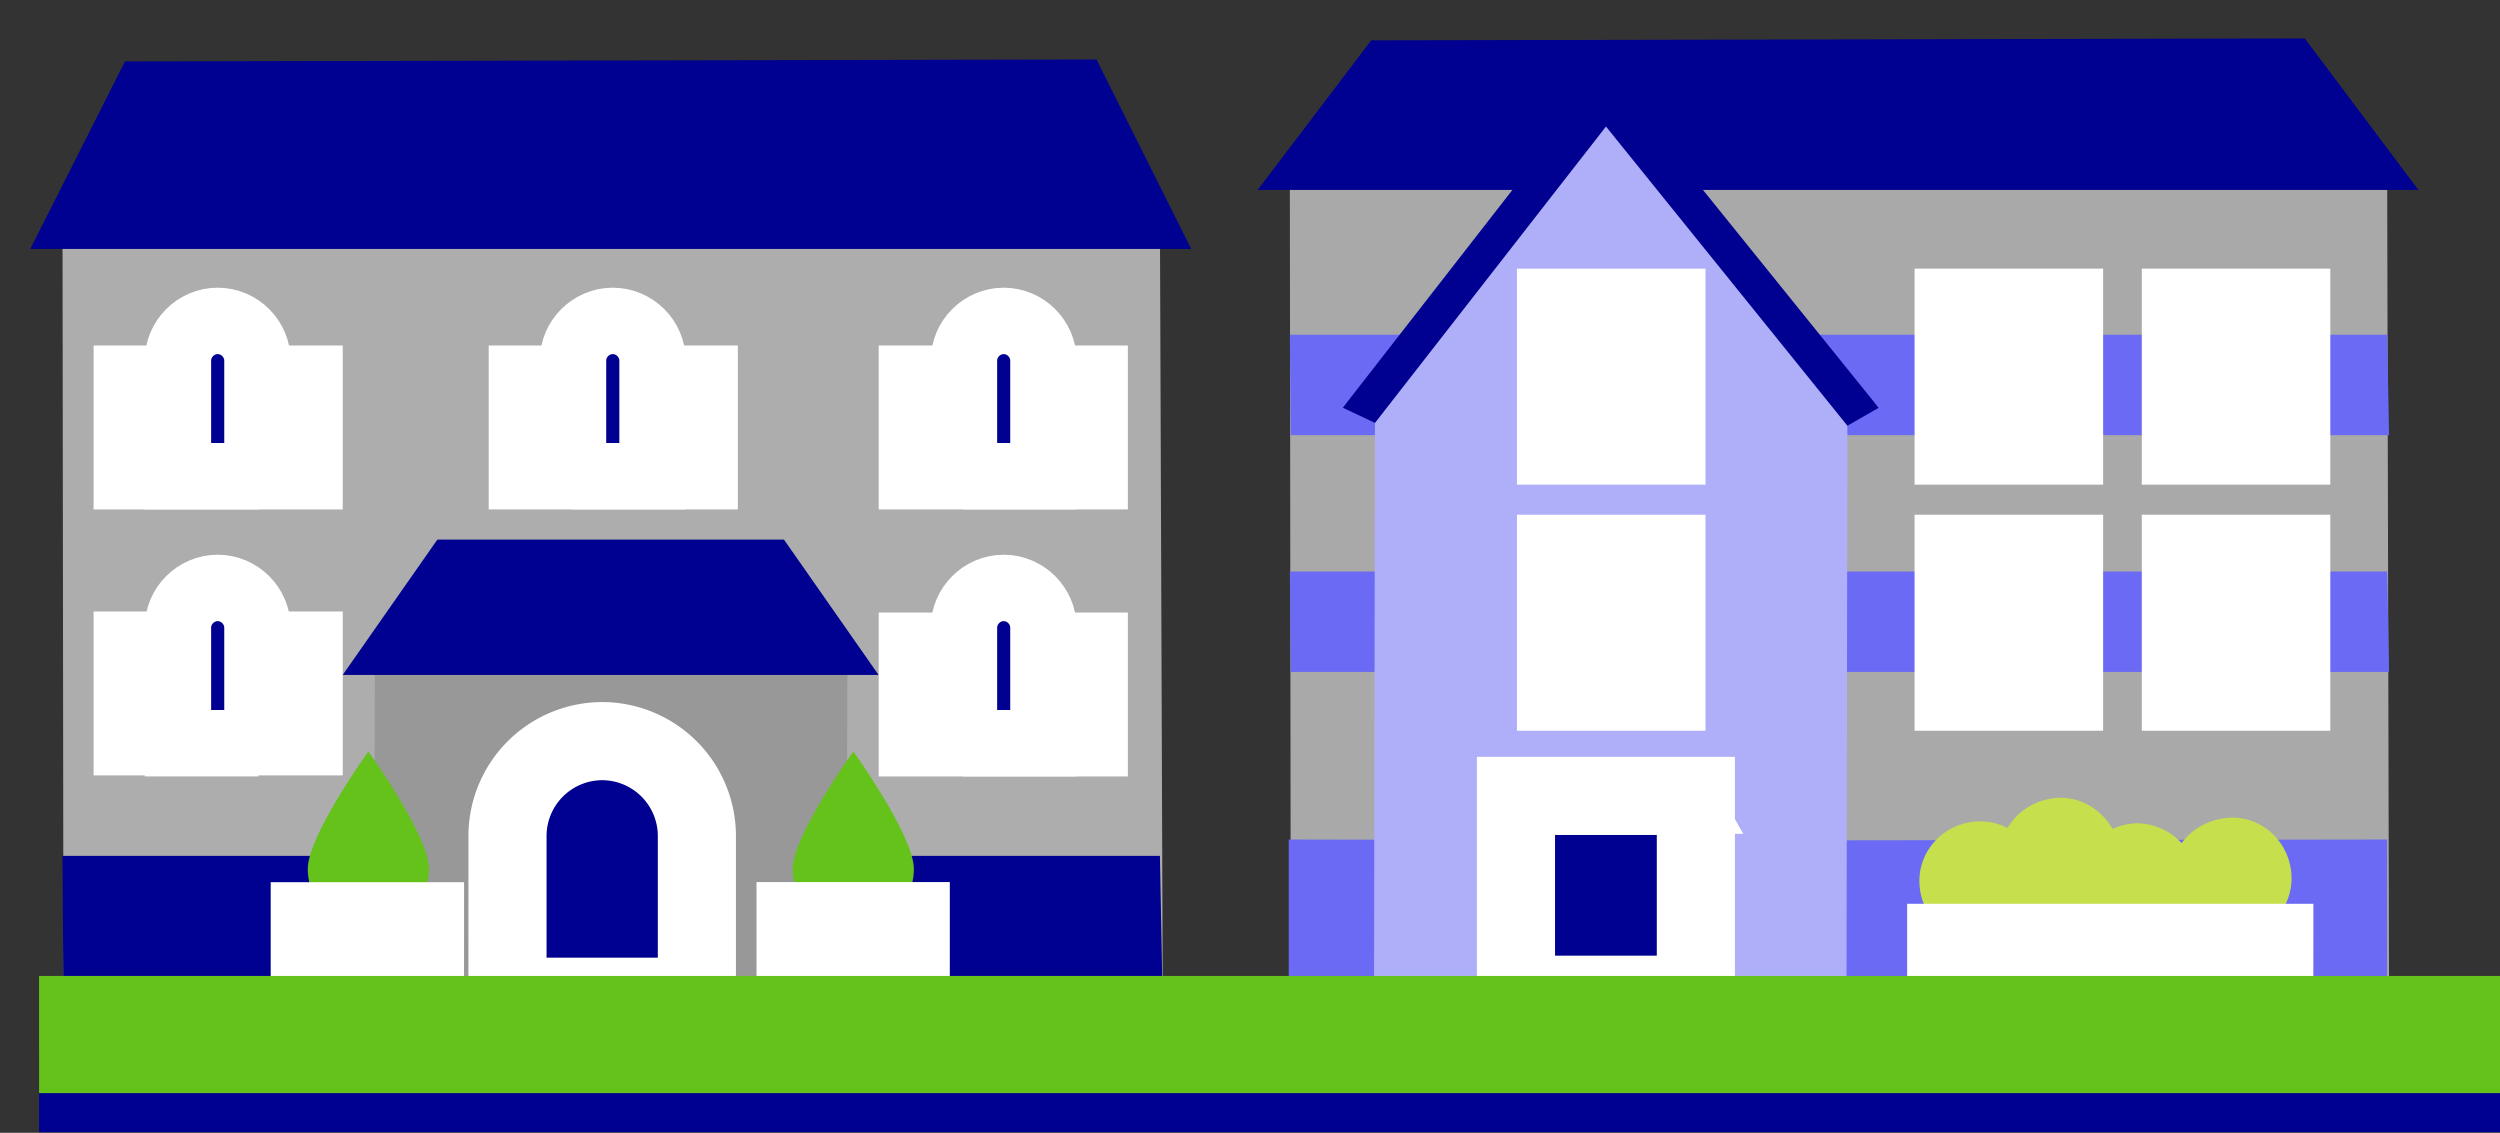
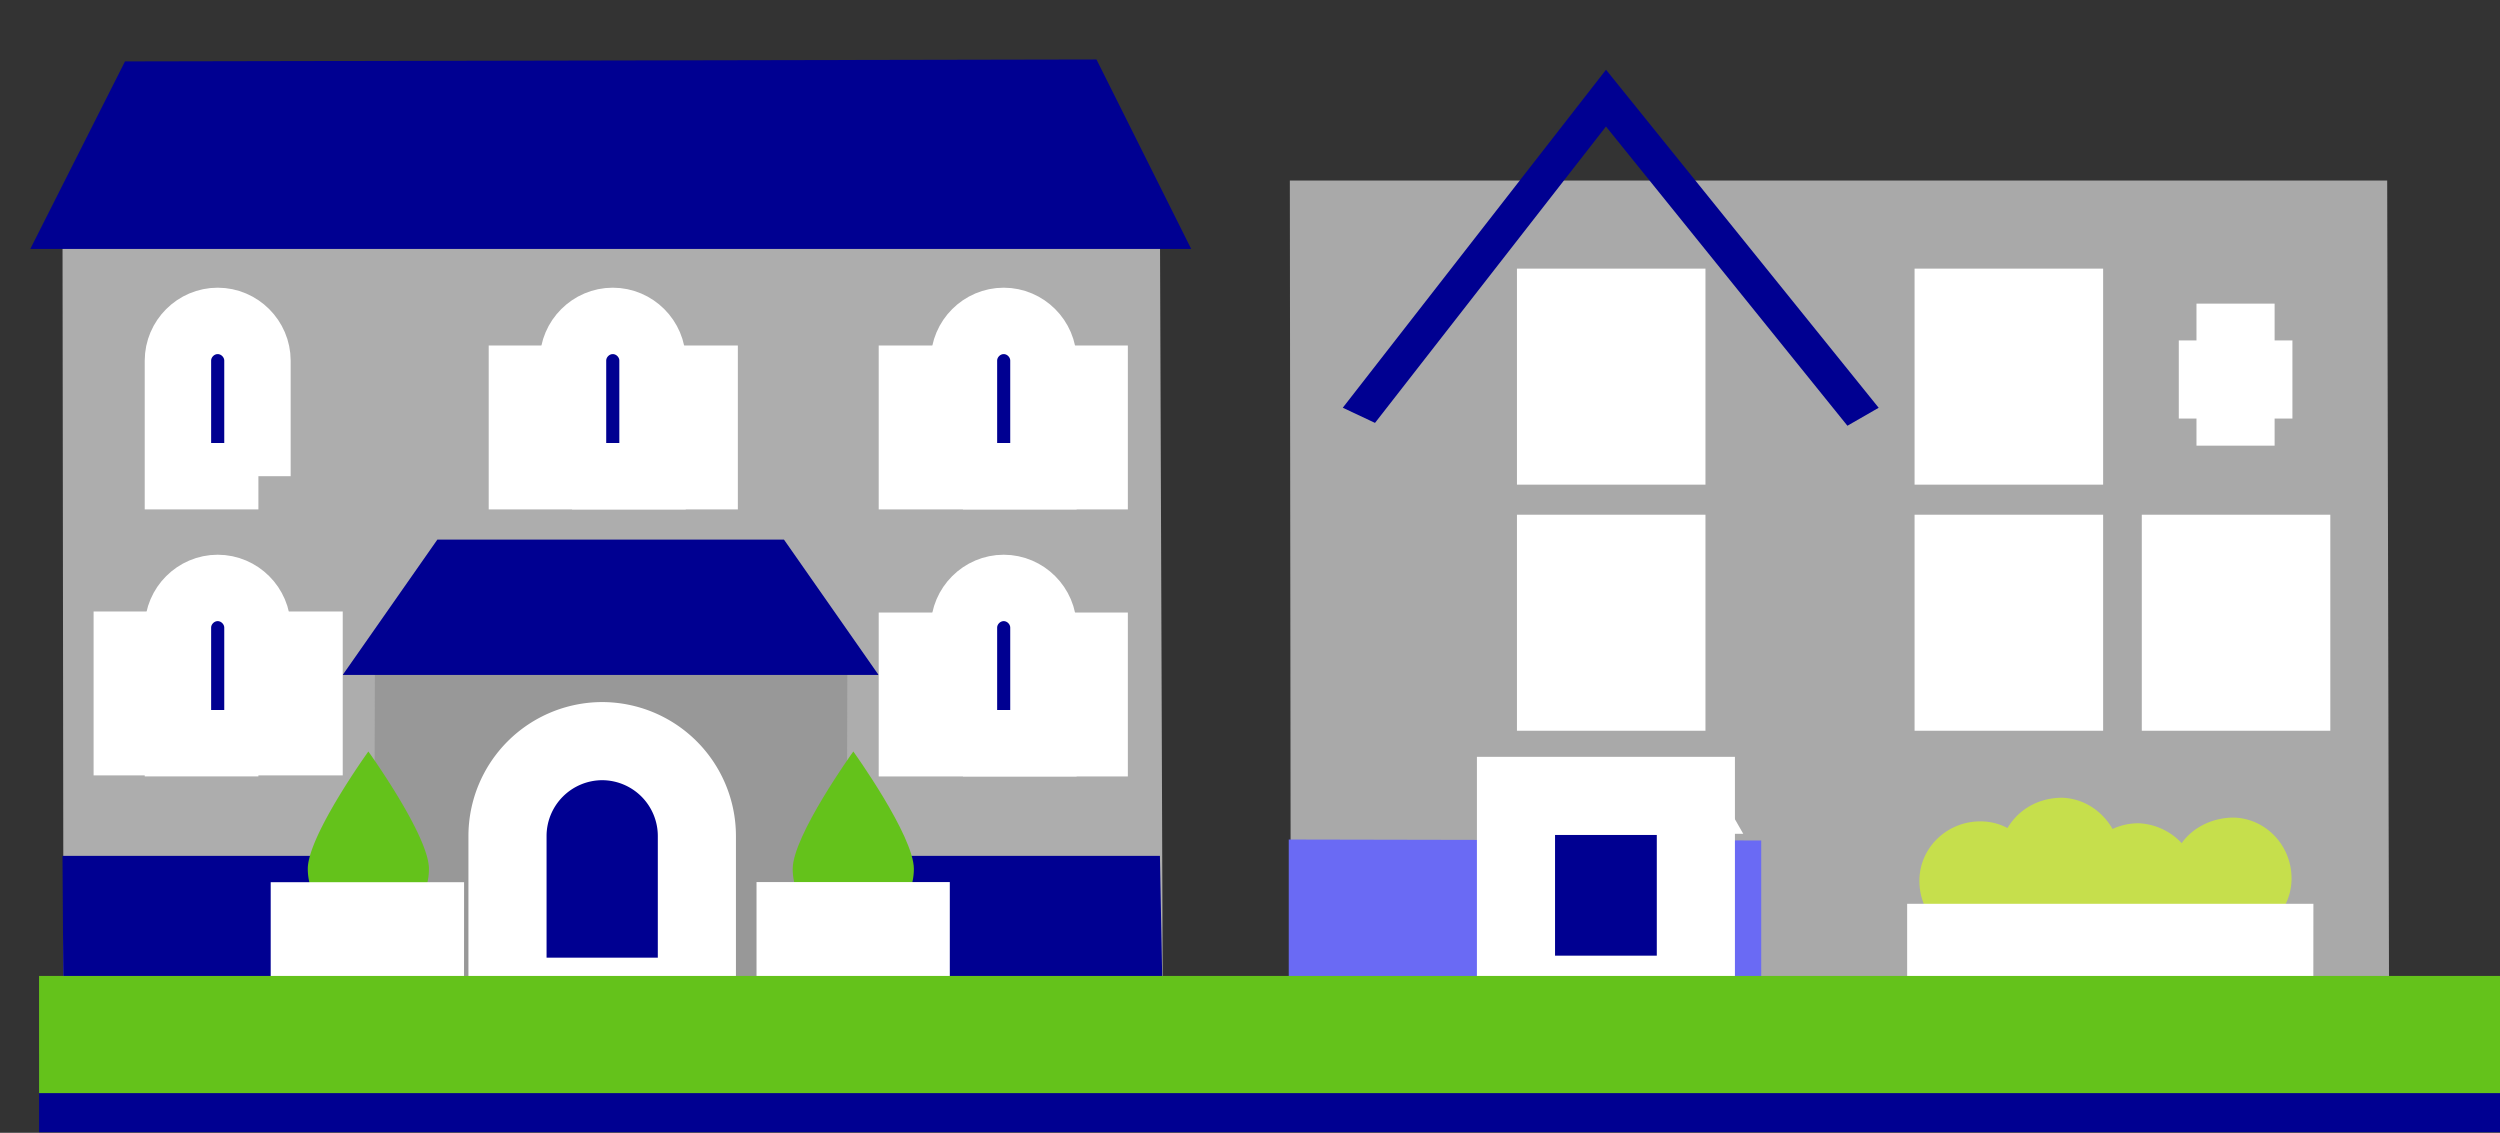
<svg xmlns="http://www.w3.org/2000/svg" width="64" height="29" fill="none">
  <rect width="100%" height="100%" fill="#333333" stroke="none" />
  <path fill="#A9A9A9" d="m61.16 25.781-.048-21.16H33.02l.024 21.16 11.586-.024z" />
-   <path fill="#6A6AF4" d="M61.11 21.492v4.242l-16.579.024v-4.242zM61.16 11.14l-.048-2.57H33.02l.024 2.57H61.16M61.16 17.202l-.048-2.57H33.02l.024 2.57H61.16" />
  <path fill="#6A6AF4" d="M32.992 21.492v4.242l12.095.024v-4.242z" />
-   <path fill="#000091" d="M61.912 4.863 59.003.984l-23.9.049-2.908 3.83h29.717" />
-   <path fill="#AFAFF9" d="m48.094 10.438-6.98-7.684-6.739 7.684h.824l-.024 15.27H47.27l.024-15.27z" />
  <path fill="#000091" d="m35.2 10.826 5.913-7.587 6.181 7.66.8-.46-6.98-8.654-6.739 8.653z" />
  <path fill="#000091" stroke="#fff" stroke-miterlimit="10" stroke-width="2" d="M43.414 20.375h-4.605v5.09h4.605z" />
  <path fill="#000091" stroke="#fff" stroke-miterlimit="10" stroke-width="1.7" d="M42.81 7.727h-3.126v3.83h3.126z" />
  <path stroke="#fff" stroke-miterlimit="10" stroke-width="2" d="M41.234 7.773v3.636M39.781 9.715h2.909" />
  <path fill="#000091" stroke="#fff" stroke-miterlimit="10" stroke-width="1.7" d="M52.99 7.727h-3.127v3.83h3.127z" />
  <path stroke="#fff" stroke-miterlimit="10" stroke-width="2" d="M51.414 7.773v3.636M49.96 9.715h2.91" />
-   <path fill="#000091" stroke="#fff" stroke-miterlimit="10" stroke-width="1.7" d="M58.806 7.727H55.68v3.83h3.126z" />
  <path stroke="#fff" stroke-miterlimit="10" stroke-width="2" d="M57.23 7.773v3.636M55.777 9.715h2.909" />
  <path fill="#000091" stroke="#fff" stroke-miterlimit="10" stroke-width="1.7" d="M52.99 14.027h-3.127v3.83h3.127z" />
  <path stroke="#fff" stroke-miterlimit="10" stroke-width="2" d="M51.414 14.074v3.636M49.96 16.016h2.91" />
  <path fill="#000091" stroke="#fff" stroke-miterlimit="10" stroke-width="1.7" d="M58.806 14.027H55.68v3.83h3.126z" />
  <path stroke="#fff" stroke-miterlimit="10" stroke-width="2" d="M57.23 14.074v3.636M55.777 16.016h2.909" />
  <path fill="#000091" stroke="#fff" stroke-miterlimit="10" stroke-width="1.7" d="M42.81 14.027h-3.126v3.83h3.126z" />
  <path stroke="#fff" stroke-miterlimit="10" stroke-width="2" d="M41.234 14.074v3.636M39.781 16.016h2.909" />
  <path fill="#C6DF4C" d="M57.185 20.93c-.534 0-1.043.243-1.334.655a1.6 1.6 0 0 0-1.09-.509 1.55 1.55 0 0 0-.679.146c-.267-.46-.727-.776-1.285-.8-.606 0-1.115.29-1.405.776a1.46 1.46 0 0 0-.655-.17c-.848-.024-1.575.63-1.6 1.478-.024.849.63 1.576 1.479 1.6.606 0 1.115-.29 1.406-.776.194.097.412.17.654.17s.485-.048.679-.145c.267.46.727.775 1.285.8.533 0 1.042-.243 1.333-.655.266.291.654.485 1.09.51.849.023 1.576-.631 1.6-1.48.024-.848-.63-1.575-1.478-1.6" />
  <path fill="#fff" d="M59.223 23.137H48.823v2.327h10.398zM44.627 21.345H37.84l.97-1.697h4.847z" />
  <path fill="#AFAFF9" d="M29.693 21.543v4.242l-12.095.024v-4.242z" />
  <path fill="#ADADAD" d="m29.767 25.786-.073-20.24-15.973.025L1.6 5.547l.025 20.239 11.61.024z" />
  <path fill="#000091" d="m29.767 25.813-.073-3.903H1.6l.025 3.903h28.14M30.494 6.371 28.07 1.523 3.2 1.572l-2.424 4.8h29.717" />
  <path fill="#989898" d="m9.598 16.695-.024 9.09 12.095.024.024-9.09z" />
  <path fill="#000091" stroke="#fff" stroke-miterlimit="10" stroke-width="2" d="M12.992 21.397v4.12h4.848v-4.12a2.43 2.43 0 0 0-2.424-2.424 2.43 2.43 0 0 0-2.424 2.424Z" />
  <path fill="#64C21B" d="M9.43 23.795a1.56 1.56 0 0 1-1.551-1.551c0-.849 1.551-3.006 1.551-3.006s1.551 2.157 1.551 3.006-.703 1.551-1.55 1.551" />
  <path fill="#fff" stroke="#fff" stroke-miterlimit="10" stroke-width="1.7" d="M11.03 23.434H7.78v3.393h3.248z" />
  <path fill="#64C21B" d="M21.844 23.795c.849 0 1.551-.703 1.551-1.551 0-.849-1.55-3.006-1.55-3.006s-1.552 2.157-1.552 3.006.703 1.551 1.551 1.551" />
  <path fill="#fff" stroke="#fff" stroke-miterlimit="10" stroke-width="1.7" d="M20.217 26.824h3.248v-3.393h-3.248z" />
  <path fill="#000091" d="M22.492 17.279H8.773l2.424-3.466h8.872z" />
-   <path fill="#fff" stroke="#fff" stroke-miterlimit="10" stroke-width="1.7" d="M7.924 9.695H3.246v2.497h4.678z" />
  <path fill="#000091" stroke="#fff" stroke-miterlimit="10" stroke-width="1.7" d="M6.615 12.19h-2.06V9.233c0-.558.46-1.018 1.018-1.018.557 0 1.018.46 1.018 1.018v2.957z" />
  <path fill="#fff" stroke="#fff" stroke-miterlimit="10" stroke-width="1.7" d="M7.924 16.504H3.246V19h4.678z" />
  <path fill="#000091" stroke="#fff" stroke-miterlimit="10" stroke-width="1.7" d="M6.615 19.026h-2.06v-2.957c0-.558.46-1.018 1.018-1.018.557 0 1.018.46 1.018 1.018v2.957z" />
  <path fill="#fff" stroke="#fff" stroke-miterlimit="10" stroke-width="1.7" d="M23.345 12.191h4.678V9.695h-4.678z" />
  <path fill="#000091" stroke="#fff" stroke-miterlimit="10" stroke-width="1.7" d="M24.652 12.19h2.06V9.233c0-.558-.46-1.018-1.017-1.018-.558 0-1.018.46-1.018 1.018v2.957z" />
  <path fill="#fff" stroke="#fff" stroke-miterlimit="10" stroke-width="1.7" d="M13.361 12.191h4.678V9.695h-4.678z" />
  <path fill="#000091" stroke="#fff" stroke-miterlimit="10" stroke-width="1.7" d="M14.645 12.19h2.06V9.233c0-.558-.46-1.018-1.018-1.018s-1.018.46-1.018 1.018v2.957z" />
  <path fill="#fff" stroke="#fff" stroke-miterlimit="10" stroke-width="1.7" d="M23.345 19.027h4.678v-2.496h-4.678z" />
  <path fill="#000091" stroke="#fff" stroke-miterlimit="10" stroke-width="1.7" d="M24.652 19.026h2.06v-2.957c0-.558-.46-1.018-1.017-1.018-.558 0-1.018.46-1.018 1.018v2.957z" />
  <path fill="#000091" d="M64 26.984H1v2h63z" />
  <path fill="#64C21B" d="M64 24.984H1v3h63z" />
</svg>